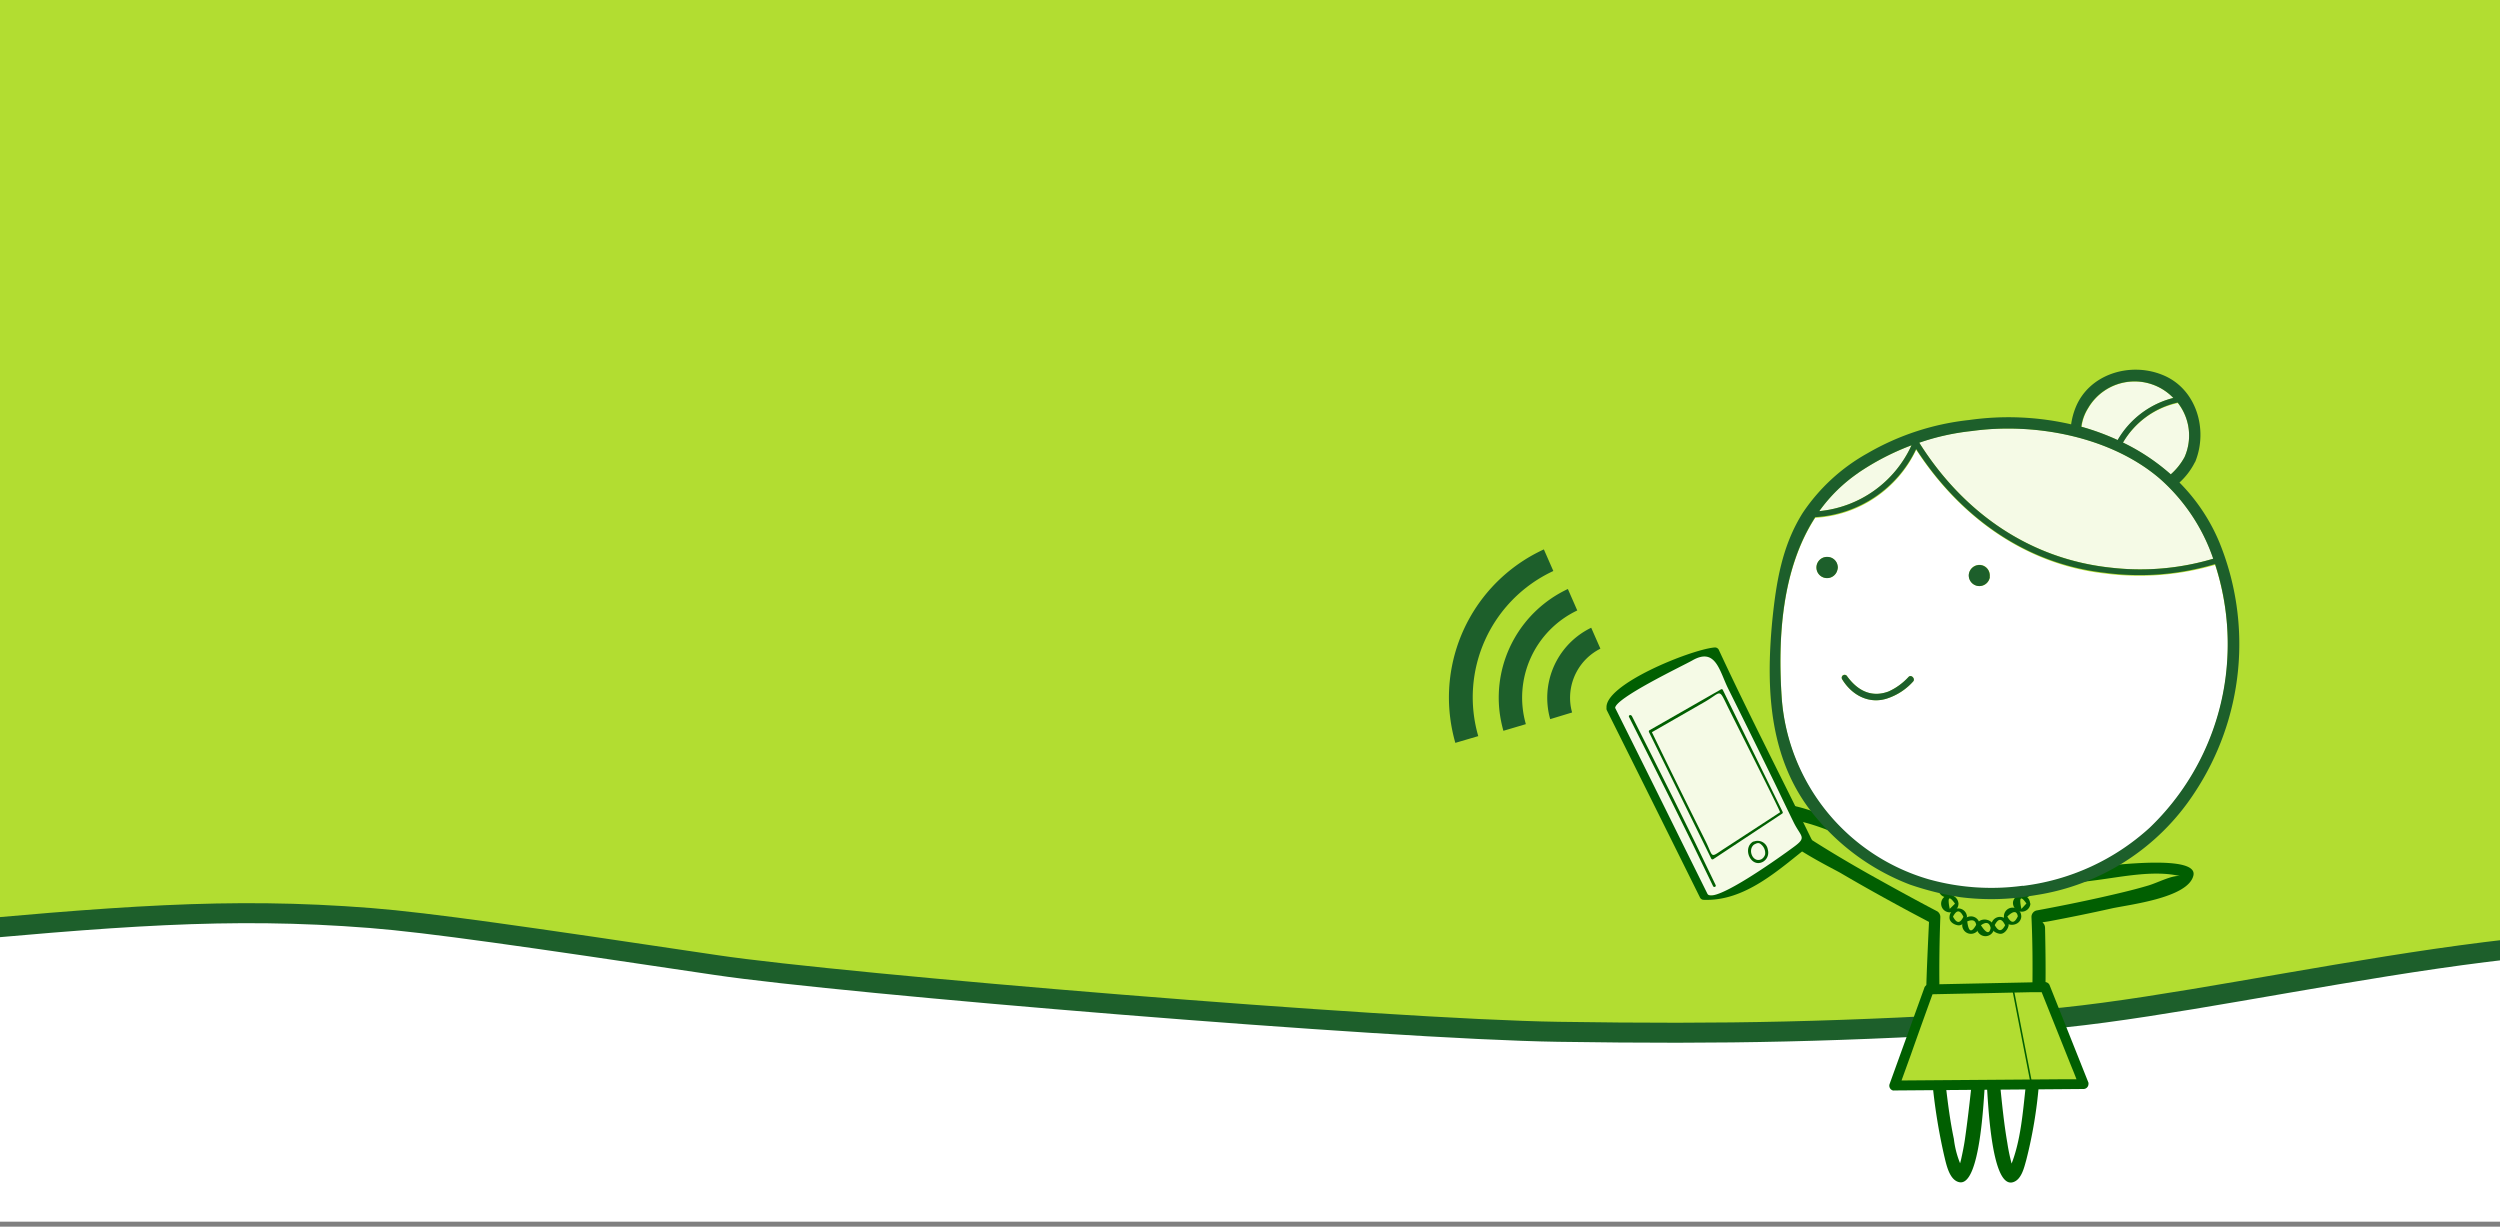
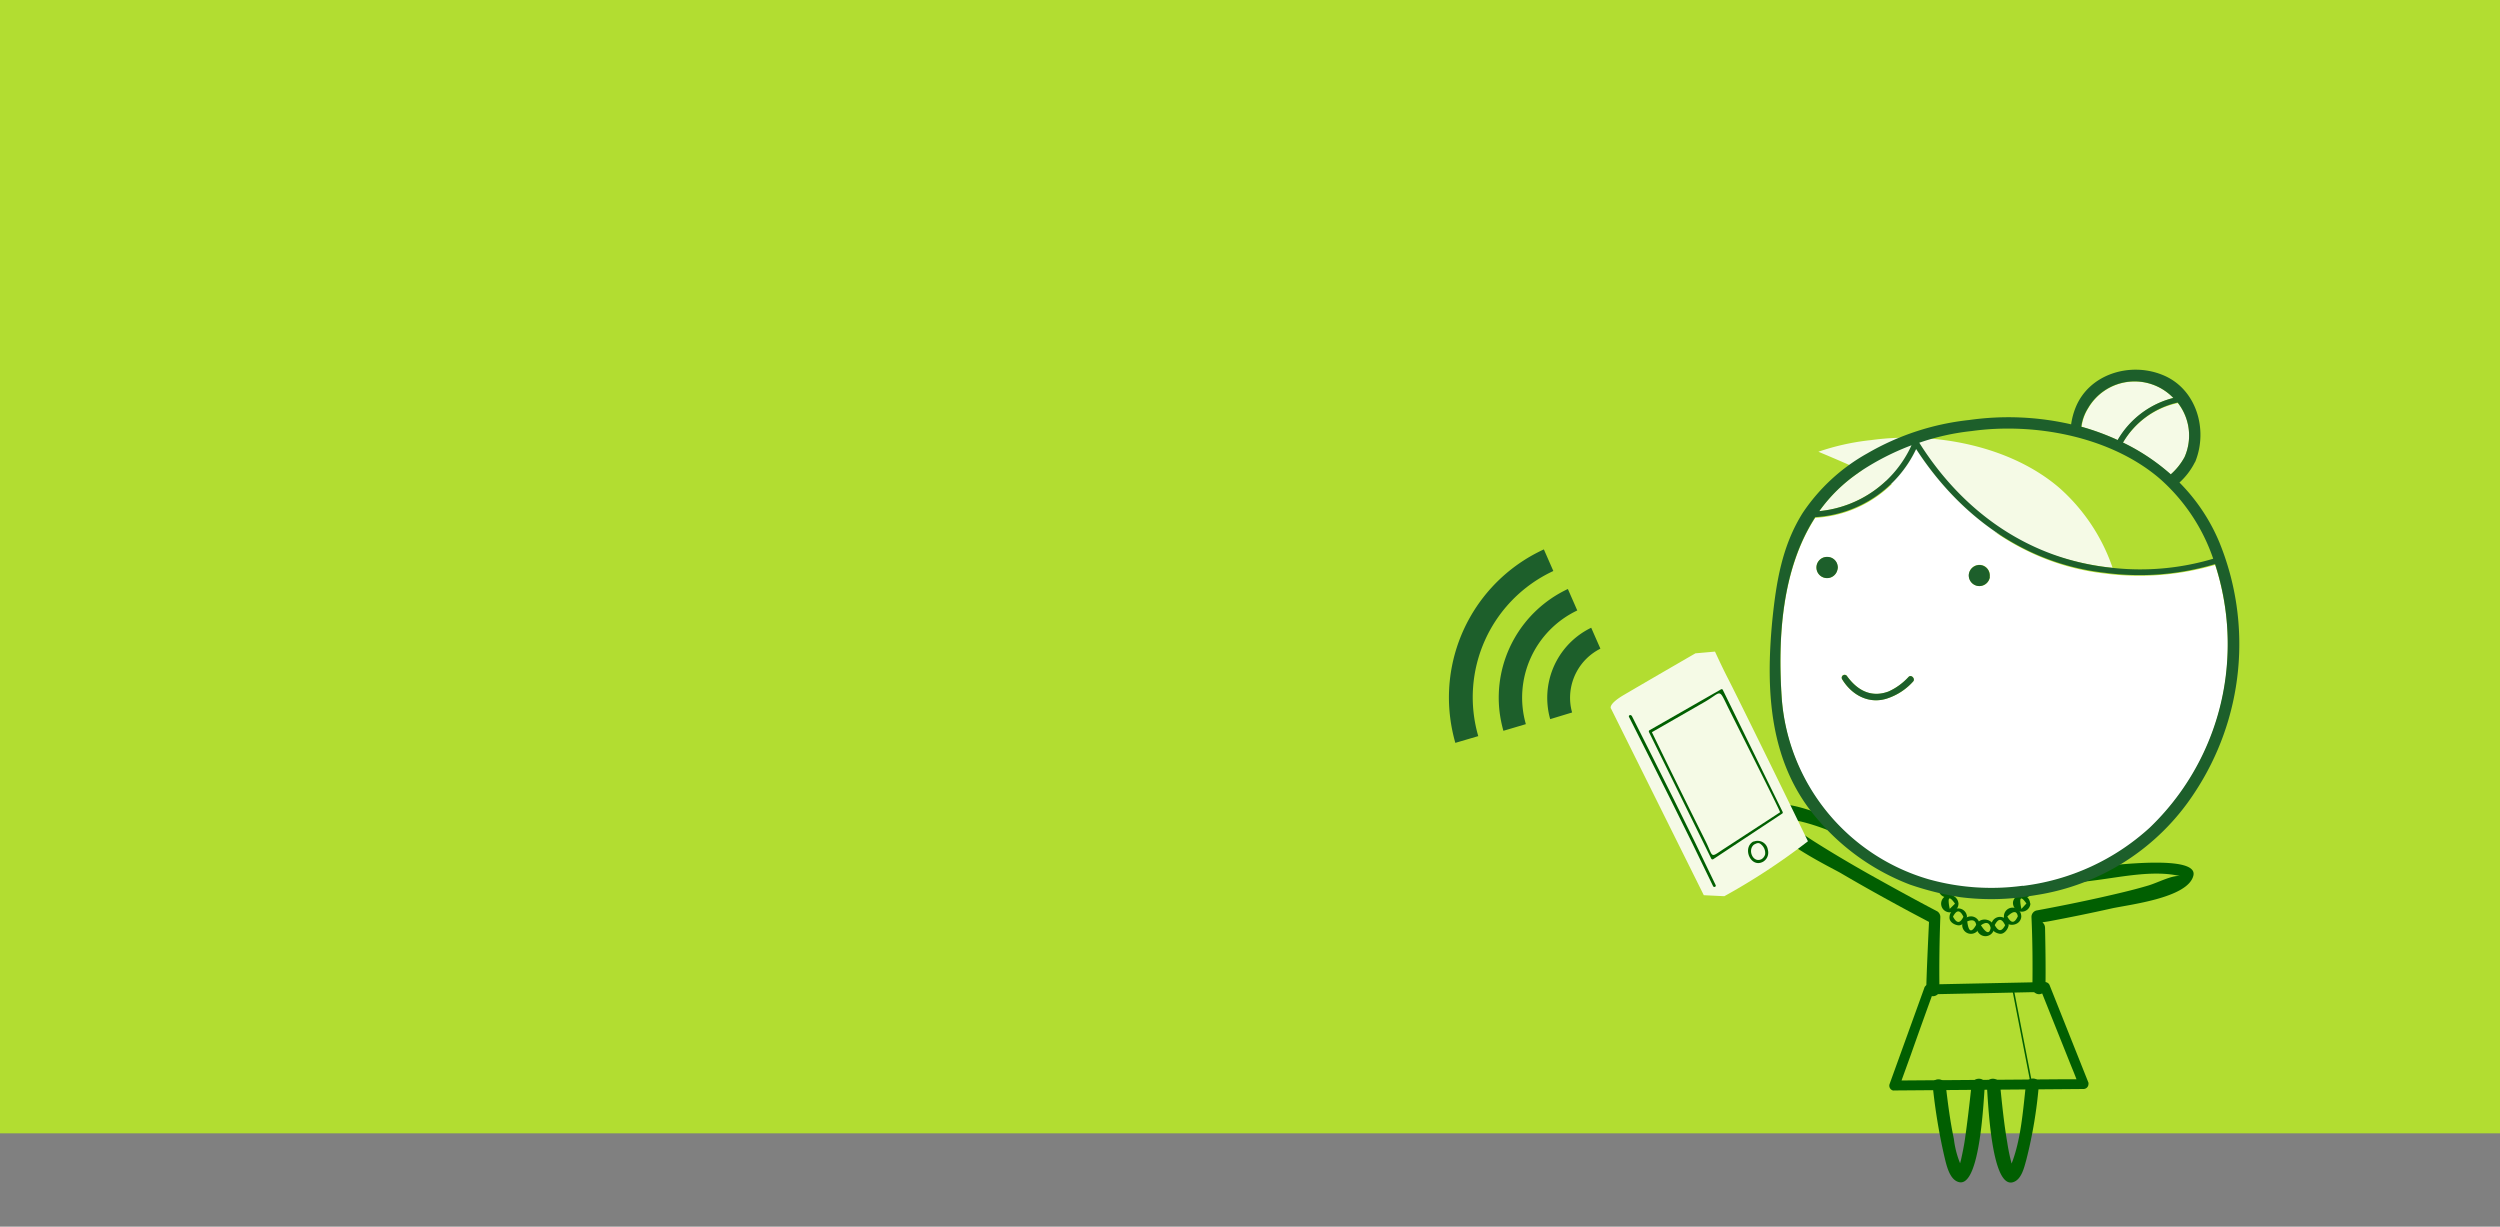
<svg xmlns="http://www.w3.org/2000/svg" id="Layer_1" data-name="Layer 1" viewBox="0 0 375 184">
  <rect x="0" y="0" width="375" height="184" fill="#808080" stroke="none" />
  <defs>
    <style>.cls-1,.cls-6{fill:none;}.cls-2{fill:#b2dd31;}.cls-3{clip-path:url(#clip-path);}.cls-4,.cls-8{fill:#fff;}.cls-4{stroke:#1d5f2b;stroke-miterlimit:10;stroke-width:3px;}.cls-5{fill:#015f01;}.cls-6{stroke:#015f01;stroke-linecap:round;stroke-linejoin:round;stroke-width:0.24px;}.cls-7{fill:#f5fae6;}.cls-10,.cls-9{fill:#1d5f2b;}.cls-10{fill-rule:evenodd;}</style>
    <clipPath id="clip-path">
      <rect class="cls-1" y="45.23" width="375" height="138.02" />
    </clipPath>
  </defs>
  <rect class="cls-2" width="375" height="170" />
  <g class="cls-3">
-     <path class="cls-4" d="M304,153.09c-28.22,1.73-44.63,2.06-70.28,1.68s-107.43-7.19-126.23-10c-28.7-4.28-43.06-6.37-51.94-7.07-21.4-1.68-38.12-.27-68.39,2.53V190H411.68V142.42C383.81,136.67,332.25,151.35,304,153.09Z" />
-   </g>
+     </g>
  <path class="cls-5" d="M290.92,148.43c-.06-3.63,0-7.24.13-10.87a1,1,0,0,0-.48-.87c-3.5-1.83-6.95-3.74-10.42-5.68-2.68-1.52-5.34-3.09-7.95-4.74-1.08-.69-2.14-1.41-3.19-2.17a17.25,17.25,0,0,1-1.5-1.21c-.47-.4-1.48-.14-.64-.12,5.31.16,11.53,3.72,16.34,5.7q6.21,2.55,12.32,5.31c1.15.52,2.17-1.18,1-1.7q-8.53-3.84-17.25-7.31c-2-.79-12.55-6.24-14.32-3.21s9.63,8.52,11.13,9.39c3.4,2,6.85,3.91,10.32,5.78l2.94,1.56s-.44,9.12-.4,10.14a1,1,0,0,0,2,0" />
  <path class="cls-5" d="M303.89,162.68c-.46,4-.75,8.59-2.35,12.35-.31.38-.15.5.49.37a7.15,7.15,0,0,1-.35-1.11,27.67,27.67,0,0,1-.58-2.85c-.5-2.88-.79-5.8-1.08-8.68-.13-1.26-2.1-1.27-2,0,.17,1.67.57,15.39,3.86,14.59,1.34-.33,1.74-2.23,2.06-3.35a68.3,68.3,0,0,0,1.89-11.28c.14-1.26-1.83-1.25-2,0" />
  <path class="cls-5" d="M306.82,148.1c.05-2.95,0-5.89-.06-8.84,0-1.24-1.22-.73.77-1.1,3.06-.58,6.12-1.2,9.15-1.88,2.57-.58,11.54-1.56,12.33-4.95,1-4.21-21.77-.3-24.55.16-1.25.21-.71,2.1.53,1.9,3-.51,6.1-.94,9.17-1.33,4-.5,9-1.61,12.95-.62-1.11-.28-3.37.94-4.84,1.38-2.31.69-4.67,1.23-7,1.76-3.26.73-6.53,1.39-9.83,2a1,1,0,0,0-.72.95c.16,3.53.19,7.06.14,10.6a1,1,0,0,0,2,0" />
  <path class="cls-5" d="M289.9,162.8a86.26,86.26,0,0,0,1.74,10.61c.3,1.21.74,3.56,2.21,3.91,3.23.8,3.71-12.86,3.88-14.57.13-1.26-1.84-1.25-2,0-.29,2.74-.61,5.48-1,8.21-.15,1-.34,1.92-.55,2.88-.08.36-.18.71-.29,1.06-.38.59-.22.73.5.44a14,14,0,0,1-1.31-4.5c-.56-2.65-.9-5.34-1.21-8-.15-1.25-2.12-1.26-2,0" />
-   <polygon class="cls-2" points="289.32 148.44 284.14 162.85 312.54 162.64 306.73 148.08 289.32 148.44" />
  <path class="cls-5" d="M288.63,148.24l-5.21,14.42a.75.75,0,0,0,.52.91.63.63,0,0,0,.19,0l28.4-.22a.75.75,0,0,0,.74-.75.63.63,0,0,0,0-.19l-5.8-14.56a.76.76,0,0,0-.71-.54l-17.41.36a.74.74,0,0,0,0,1.48l9.27-.19,6-.13,1.73,0c.35,0-.51-1,0,.25l4.34,10.85c.29.7.57,1.39.83,2.09.57,1.41-.17-.13,1-.13l-3.19,0-23.81.18c-2,0-.43.34-.5.58l1.56-4.31q1.72-4.87,3.49-9.73c.33-.9-1.1-1.31-1.42-.4" />
  <line class="cls-1" x1="301.91" y1="148.18" x2="304.74" y2="162.69" />
  <line class="cls-6" x1="301.91" y1="148.18" x2="304.74" y2="162.69" />
  <path class="cls-2" d="M293.11,133.44a1.05,1.05,0,1,1-1.05-1.05h0a1,1,0,0,1,1.05,1.05" />
  <path class="cls-5" d="M292.84,133.44l-1.17.68c-.56-1.47-.16-1.69,1.18-.68,0,.33.56.34.53,0-.16-1.4-2.37-1.91-2.61-.28a1.31,1.31,0,1,0,2.61.28c0-.33-.49-.33-.53,0" />
  <path class="cls-2" d="M293.51,135.55a1,1,0,1,1-1.05-1.05h0a1,1,0,0,1,1.05,1h0" />
  <path class="cls-5" d="M293.25,135.55l-.79.78c-.37-1.78-.11-2.05.79-.78,0,.33.57.33.52,0a1.37,1.37,0,0,0-1.3-1.3,1.3,1.3,0,1,0,1.3,1.3c.05-.33-.48-.33-.52,0" />
  <path class="cls-2" d="M294.79,137.5a1.05,1.05,0,1,1-1.05-1.05h0a1,1,0,0,1,1.05,1.05" />
  <path class="cls-5" d="M294.52,137.5c-.52,1.05-1,1.05-1.57,0,.54-1.07,1.07-1.05,1.59.07,0,.33.55.19.5-.14a1.31,1.31,0,0,0-2.61.07c-.1.77.69,1.23,1.31,1.3s1.23-.69,1.3-1.3c0-.34-.48-.33-.53,0" />
  <path class="cls-2" d="M296.69,138.77a1.06,1.06,0,0,1-2.11,0,1.06,1.06,0,0,1,1.06-1.06h0a1.05,1.05,0,0,1,1.05,1.06" />
  <path class="cls-5" d="M296.44,138.7c-.71,1.28-1.16,1.12-1.35-.49.83-.35,1.28-.14,1.35.62.05.34.55.2.51-.13a1.31,1.31,0,1,0,0,.13c0-.33-.46-.47-.51-.13" />
-   <path class="cls-2" d="M298.85,139.2a1.05,1.05,0,1,1-1.05-1h0a1,1,0,0,1,1.05,1" />
  <path class="cls-5" d="M298.61,139.12q-.25,1.56-1.47-.33c.81-.58,1.3-.42,1.47.47,0,.33.55.19.51-.14-.22-1.62-2.84-1.57-2.61.07a1.31,1.31,0,0,0,2.61.07c0-.34-.47-.48-.51-.14" />
  <path class="cls-2" d="M301,138.77a1,1,0,1,1-1-1.05h0a1,1,0,0,1,1,1.05" />
  <path class="cls-5" d="M300.78,138.77c-.53,1-1,1-1.57,0,.54-1.07,1.07-1.05,1.58.06,0,.34.55.2.51-.13a1.31,1.31,0,0,0-2.61.07c-.1.77.69,1.23,1.31,1.3s1.22-.68,1.3-1.3c0-.34-.48-.33-.53,0" />
-   <path class="cls-2" d="M303,137.46a1.05,1.05,0,1,1-1.05-1.05,1,1,0,0,1,1.05,1.05h0" />
  <path class="cls-5" d="M302.69,137.41c-.51,1.12-1,1.14-1.59.07.93-.91,1.46-.88,1.59.07,0,.33.55.2.5-.14a1.3,1.3,0,0,0-2.6.07c-.2,1.6,2.4,1.68,2.6.07.05-.33-.46-.47-.5-.14" />
  <path class="cls-2" d="M304.21,135.54a1.06,1.06,0,0,1-1.06,1.05,1,1,0,0,1-1-1.05,1,1,0,1,1,2.1,0h0" />
  <path class="cls-5" d="M304,135.48l-.79.86c-.38-1.79-.11-2.05.78-.78.05.33.57.33.53,0a1.38,1.38,0,0,0-1-1.3,1.3,1.3,0,0,0-1.56,1,1.31,1.31,0,0,0,2.6.36c0-.34-.46-.48-.5-.14" />
  <path class="cls-2" d="M304.61,133.44a1.06,1.06,0,1,1-1.06-1.05,1.06,1.06,0,0,1,1.06,1.05" />
  <path class="cls-5" d="M304.34,133.44c-.53,1-1,1-1.58,0,.53-1.05,1.05-1.05,1.58,0,0,.33.56.34.53,0-.17-1.4-2.37-1.9-2.6-.28a1.31,1.31,0,1,0,2.6.28c0-.33-.49-.33-.53,0" />
  <path class="cls-7" d="M241.64,106.28s-.49-.59,1.87-2c2.66-1.57,10.8-6.28,10.8-6.28l2.94-.26s1.11,2.43,2,4.14,7.95,16.06,11.94,24.31a97.13,97.13,0,0,1-12.54,8.24l-3.08-.15-13.92-28" />
-   <path class="cls-5" d="M241,106.34c-.69-3.56,12.63-8.91,16.18-9.22a.64.64,0,0,1,.66.4c4.45,9.57,9.33,19,13.93,28.45a.64.64,0,0,1-.21.75c-4.78,3.76-9.83,8.54-16.1,8.25a.65.65,0,0,1-.49-.4q-6.94-14-13.93-28c-.37-.74.83-1.2,1.19-.47q5.21,10.42,10.37,20.88l3.51,7.08c.87,1.74,11.44-5.89,12.93-7,2.06-1.5,1.11-1.48,0-3.73s-2.26-4.71-3.42-7.07q-3.18-6.51-6.41-13c-1.3-2.65-1.87-6.21-5.37-4.19-1.31.75-11.83,5.76-11.56,7.19.16.81-1.11.94-1.27.13" />
  <path class="cls-5" d="M244.77,107.38c4.25,8.43,8.53,16.86,12.58,25.39.12.24-.28.4-.39.15-4.08-8.52-8.35-16.95-12.61-25.38-.13-.25.27-.4.4-.16" />
  <path class="cls-5" d="M247.69,109.63q4,8.25,8.11,16.47c1.31,2.63.58,2.65,3,1.09l8.21-5.35c.11-.07-7.21-14.5-8-16.14-1.24-2.54-.81-1.83-3.43-.34l-7.9,4.53c-.24.13-.5-.21-.26-.35l10.67-6.1a.22.22,0,0,1,.31,0s0,0,0,0l9,18.35a.2.2,0,0,1-.07.25L257,128.87a.21.21,0,0,1-.3-.05l0,0-9.35-19c-.12-.25.27-.4.39-.16" />
  <path class="cls-5" d="M263.22,126.61c-1.19.73-.32,2.91,1,2.27a1.2,1.2,0,0,0,.55-.73,1.67,1.67,0,0,0-.61-1.49c-.37-.35-.7-.15-1,0a.21.21,0,0,1-.27-.14.22.22,0,0,1,.12-.26,1.55,1.55,0,0,1,2.17,1.22,1.58,1.58,0,0,1-.72,1.78c-1.81,1-3.15-2-1.52-3,.23-.14.49.2.25.34" />
  <path class="cls-7" d="M318.44,66.4a31.47,31.47,0,0,1,7.16,4.77,9.5,9.5,0,0,0,2.08-2.6,7.94,7.94,0,0,0-1-8.11A12.55,12.55,0,0,0,318.44,66.4Z" />
  <path class="cls-7" d="M286.74,66.79a38.09,38.09,0,0,0-8,4.14,23.63,23.63,0,0,0-5.85,5.74A17,17,0,0,0,286.74,66.79Z" />
-   <path class="cls-7" d="M316.89,85.17A38.17,38.17,0,0,0,332,83.8a28.15,28.15,0,0,0-8-12c-7.37-6.32-18.76-8.47-28.25-7.15a35.47,35.47,0,0,0-7.88,1.74C294.46,76.84,304.46,83.93,316.89,85.17Z" />
+   <path class="cls-7" d="M316.89,85.17a28.15,28.15,0,0,0-8-12c-7.37-6.32-18.76-8.47-28.25-7.15a35.47,35.47,0,0,0-7.88,1.74C294.46,76.84,304.46,83.93,316.89,85.17Z" />
  <path class="cls-7" d="M326,59.69a8.06,8.06,0,0,0-12.76,1.55,6.88,6.88,0,0,0-1,2.79,36.64,36.64,0,0,1,5.45,2A13.53,13.53,0,0,1,326,59.69Z" />
  <path class="cls-8" d="M303.27,133a.83.83,0,0,1,.22,0,34.3,34.3,0,0,0,19-8.76,37.93,37.93,0,0,0,11.56-24.51,38.66,38.66,0,0,0-1.78-15,40.37,40.37,0,0,1-16.57,1.3c-12-1.37-21.79-8.6-28.27-18.56a17.84,17.84,0,0,1-15.15,10.21c-5,7.73-5.64,18-5,27.27a30.72,30.72,0,0,0,22,27.11A35,35,0,0,0,303.27,133ZM297,84.73a1.57,1.57,0,0,1,1.47,1.42.82.82,0,0,1,0,.27.64.64,0,0,1,0,.24A1.59,1.59,0,1,1,297,84.73Zm-21.39.74a1.59,1.59,0,1,1-1.44-1.93A1.57,1.57,0,0,1,275.64,85a.82.82,0,0,1,0,.27A.7.7,0,0,1,275.61,85.47ZM287,102.19a8.84,8.84,0,0,1-3.78,2.53c-2.83,1-5.46-.46-6.9-2.83a.44.44,0,1,1,.76-.44c1.73,2.37,3.84,3.17,6.22,2.27a9.11,9.11,0,0,0,3-2.19c.41-.39,1,.27.68.66Z" />
  <path class="cls-9" d="M274.17,83.54a1.59,1.59,0,1,0,1.44,1.93.69.69,0,0,0,.05-.24.67.67,0,0,0,0-.28A1.56,1.56,0,0,0,274.17,83.54Z" />
  <path class="cls-9" d="M296.81,87.91a1.61,1.61,0,0,0,1.64-1.23.67.67,0,0,0,0-.24.82.82,0,0,0,0-.27A1.57,1.57,0,0,0,297,84.75a1.63,1.63,0,0,0-1.69,1.5A1.61,1.61,0,0,0,296.81,87.91Z" />
  <path class="cls-9" d="M286.29,101.53a9.18,9.18,0,0,1-3,2.19c-2.37.89-4.49.09-6.22-2.27a.43.43,0,1,0-.75.43h0c1.43,2.38,4.07,3.85,6.9,2.84a9.09,9.09,0,0,0,3.78-2.53C287.3,101.8,286.7,101.14,286.29,101.53Z" />
  <path class="cls-9" d="M286.49,132.69a45.19,45.19,0,0,0,7.5,1.88h0a36.89,36.89,0,0,0,8.91.06c.1,0,2.28-.32,2.46-.36a34.69,34.69,0,0,0,23.82-15.36,40.4,40.4,0,0,0,3.74-37.53,28,28,0,0,0-6-9,10.41,10.41,0,0,0,2.29-3,0,0,0,0,0,0,0,1,1,0,0,0,.1-.17c1.94-4.85.11-11-5-13-4.84-1.94-11-.1-13,5a10.7,10.7,0,0,0-.64,2.44A42,42,0,0,0,295.38,63,38.54,38.54,0,0,0,280.11,68a28.19,28.19,0,0,0-9.68,8.9c-3.15,5-4,10.46-4.59,16.22-1,10.56-.47,21.37,6.78,29.75A34.28,34.28,0,0,0,286.49,132.69Zm41.2-64.14a9.47,9.47,0,0,1-2.07,2.6,31.31,31.31,0,0,0-7.17-4.77,12.74,12.74,0,0,1,8.2-6A8,8,0,0,1,327.69,68.55Zm-14.5-7.31A8.07,8.07,0,0,1,326,59.69,13.49,13.49,0,0,0,317.64,66a36.24,36.24,0,0,0-5.45-2A6.88,6.88,0,0,1,313.19,61.24Zm-17.46,3.42c9.49-1.32,20.89.83,28.25,7.15a28.09,28.09,0,0,1,8,12,38.17,38.17,0,0,1-15.09,1.37c-12.43-1.24-22.43-8.33-29-18.77A35.47,35.47,0,0,1,295.73,64.66Zm-17,6.27a38.09,38.09,0,0,1,8-4.14,17,17,0,0,1-13.84,9.88A23.63,23.63,0,0,1,278.75,70.93Zm-6.46,6.64a17.88,17.88,0,0,0,15.15-10.22c6.48,10,16.23,17.2,28.27,18.56a39.38,39.38,0,0,0,16.57-1.3,38.68,38.68,0,0,1,1.78,15,38,38,0,0,1-11.56,24.52,34.36,34.36,0,0,1-19,8.75.83.83,0,0,0-.22,0,34.85,34.85,0,0,1-14-1,30.71,30.71,0,0,1-22-27.11C266.63,95.62,267.28,85.3,272.29,77.57Z" />
  <path id="Fill-20" class="cls-10" d="M235.83,106.91a7.71,7.71,0,0,1-.26-1.25,8.25,8.25,0,0,1,4.49-8.36l-1.38-3.14a11.68,11.68,0,0,0-6.51,11.91,11,11,0,0,0,.36,1.8l3.29-1" />
  <path id="Fill-21" class="cls-10" d="M228.88,108.63a14.47,14.47,0,0,1,7.71-17.06l-1.41-3.22a18,18,0,0,0-10.24,18.46,19.17,19.17,0,0,0,.57,2.81l3.37-1" />
  <path id="Fill-22" class="cls-10" d="M221.74,110.42A20.89,20.89,0,0,1,233,85.65l-1.42-3.24a24.44,24.44,0,0,0-14.06,25.17,25.26,25.26,0,0,0,.78,3.85l3.4-1" />
</svg>